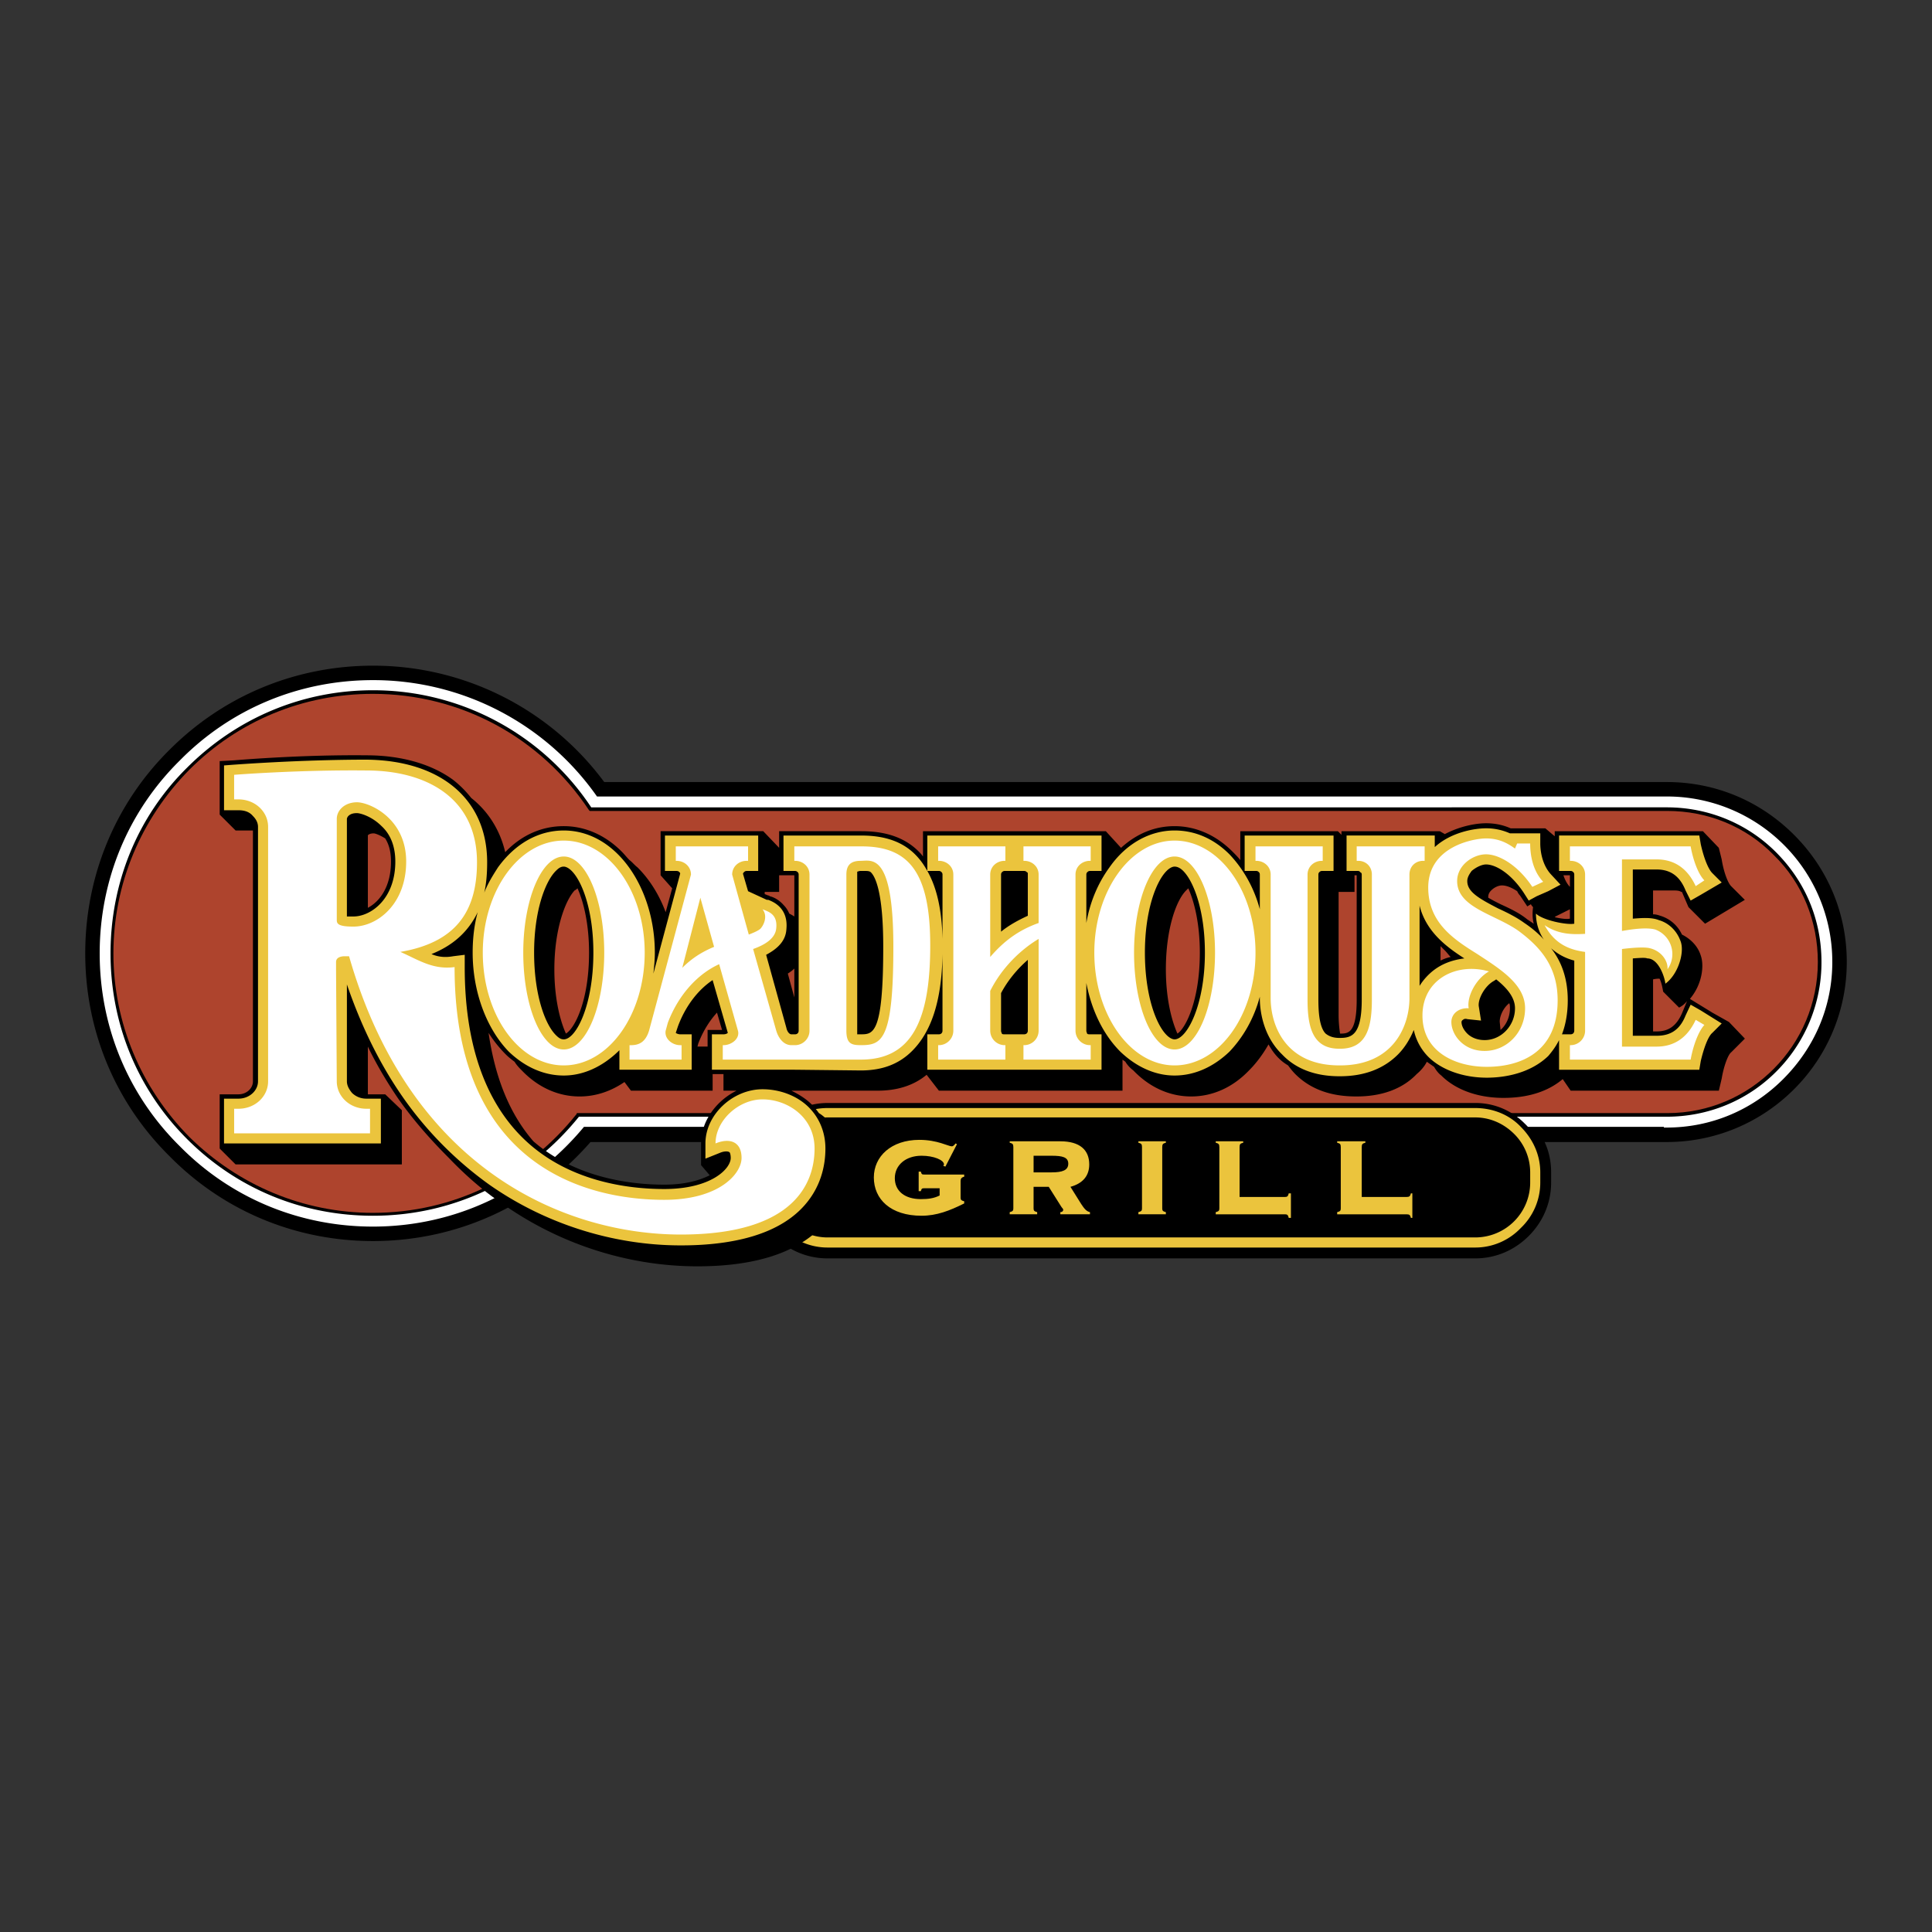
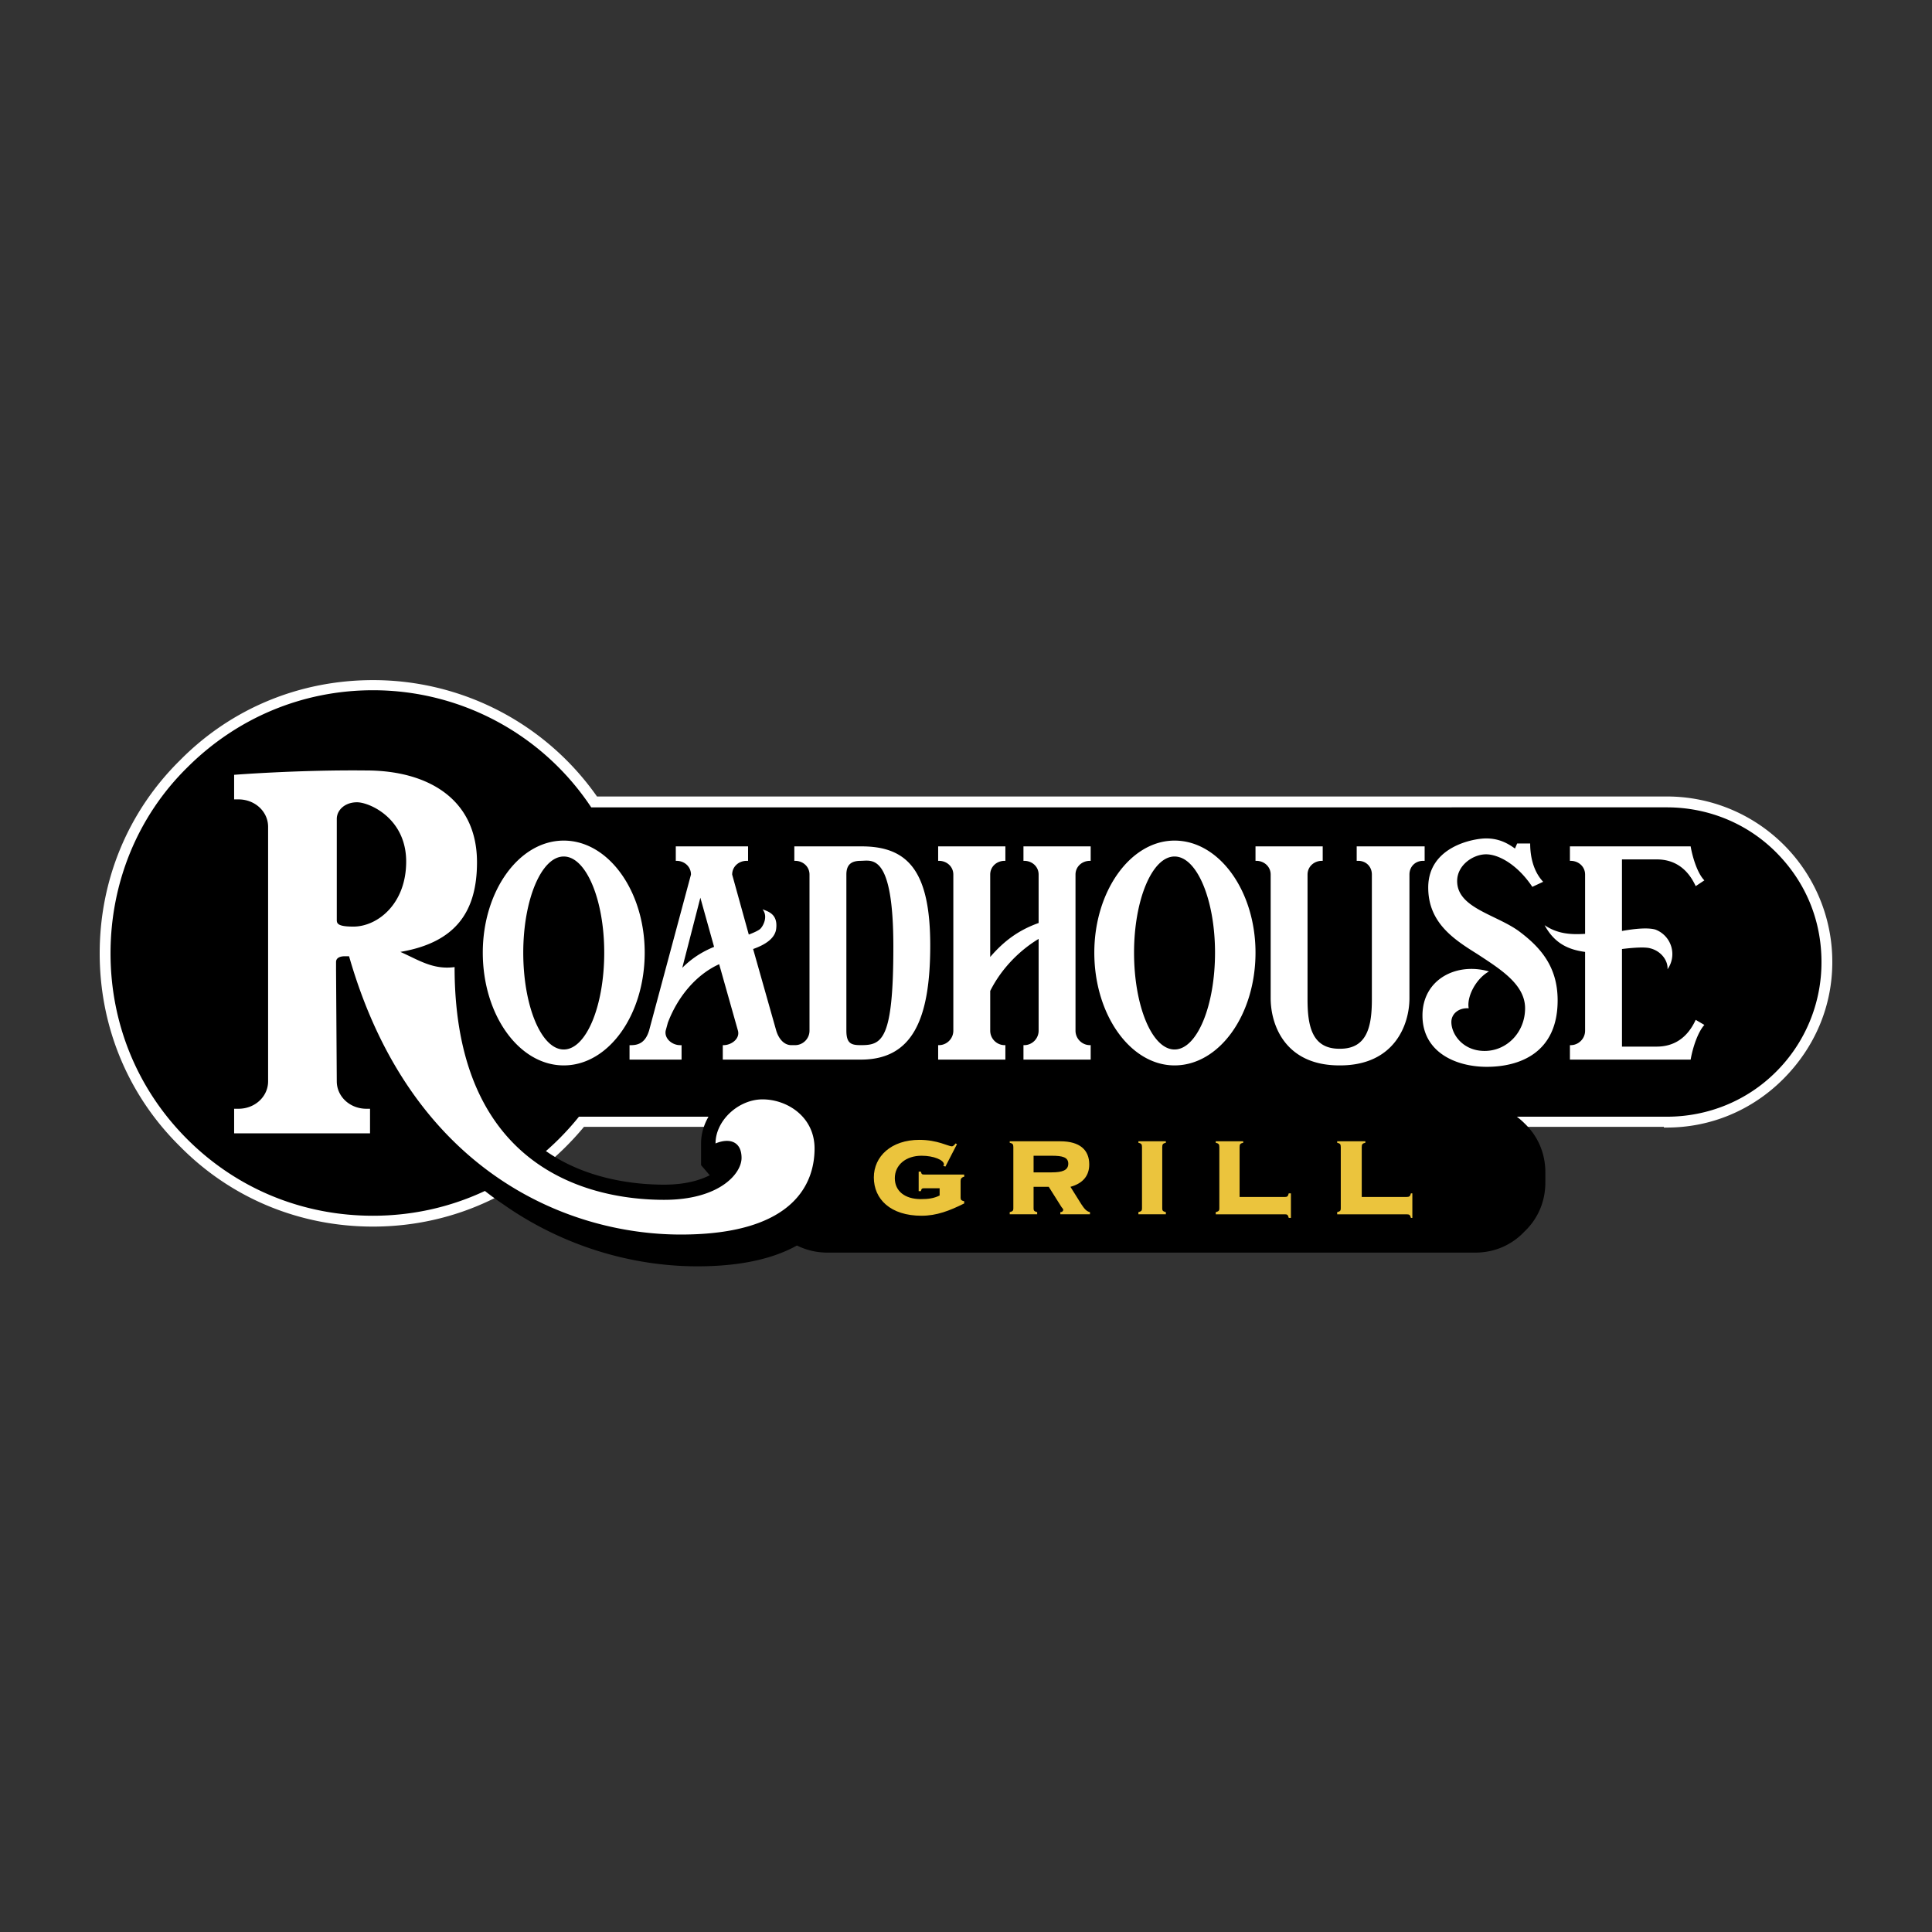
<svg xmlns="http://www.w3.org/2000/svg" width="2500" height="2500" viewBox="0 0 192.756 192.756">
  <rect x="0" y="0" width="192.756" height="192.756" fill="#333333" stroke="none" />
  <g fill-rule="evenodd" clip-rule="evenodd">
    <path fill="#fff" fill-opacity="0" d="M0 0h192.756v192.756H0V0z" />
-     <path d="M178.988 83.289c-3.391-3.389-7.861-5.264-12.693-5.264H60.284a28.69 28.69 0 0 0-23.077-11.611c-7.645 0-14.856 2.957-20.265 8.366-5.481 5.409-8.438 12.692-8.438 20.337 0 7.644 2.957 14.856 8.438 20.265 5.408 5.48 12.62 8.438 20.265 8.438 8.438 0 16.226-3.605 21.707-9.879h16.731a7.127 7.127 0 0 0-.649 3.027v1.01c0 2.02.793 3.895 2.235 5.338 1.442 1.441 3.317 2.234 5.337 2.234h64.616c2.02 0 3.895-.793 5.338-2.234 1.441-1.443 2.234-3.318 2.234-5.338v-1.01c0-1.082-.215-2.09-.648-3.027h12.188c4.76 0 9.303-1.875 12.693-5.266a17.9 17.9 0 0 0 5.264-12.692c-.001-4.833-1.876-9.305-5.265-12.694z" />
    <path d="M177.979 84.298a16.484 16.484 0 0 0-11.684-4.832H59.562a27.26 27.26 0 0 0-22.356-11.61c-7.284 0-14.135 2.812-19.255 8.005-5.192 5.12-8.005 11.971-8.005 19.255s2.812 14.134 8.005 19.255c5.121 5.193 11.971 8.006 19.255 8.006 8.221 0 15.793-3.607 21.058-9.953h107.741v.072h.289c4.398 0 8.51-1.73 11.611-4.832 3.172-3.174 4.904-7.283 4.904-11.683a16.481 16.481 0 0 0-4.83-11.683z" fill="#fff" />
    <path d="M177.186 85.02c-2.885-2.884-6.779-4.471-10.891-4.471H58.986a26.105 26.105 0 0 0-21.779-11.683c-6.995 0-13.558 2.74-18.534 7.716-4.976 4.904-7.645 11.539-7.645 18.534 0 6.995 2.669 13.558 7.645 18.534 4.976 4.977 11.539 7.645 18.534 7.645 8.077 0 15.505-3.605 20.553-9.881h108.535c4.111 0 8.006-1.586 10.891-4.471a15.394 15.394 0 0 0 4.543-10.962c0-4.182-1.588-8.004-4.543-10.961z" />
-     <path d="M166.367 111.055H57.543v.07c-4.977 6.275-12.332 9.881-20.337 9.881-6.923 0-13.414-2.74-18.318-7.572-4.832-4.904-7.572-11.395-7.572-18.317 0-6.923 2.741-13.414 7.572-18.318 4.904-4.904 11.395-7.572 18.318-7.572 8.726 0 16.731 4.327 21.562 11.611l.072.072h107.526c3.967 0 7.789 1.514 10.602 4.399 2.885 2.812 4.398 6.635 4.398 10.673.001 8.293-6.706 15.073-14.999 15.073z" fill="#ae442d" />
    <path d="M147.184 124.973c1.875 0 3.605-.721 4.904-2.092 1.371-1.299 2.092-3.029 2.092-4.904v-1.01c0-1.875-.721-3.605-2.092-4.902a6.867 6.867 0 0 0-4.904-2.02H82.568c-3.822 0-6.996 3.1-6.996 6.922v1.01c0 1.875.721 3.605 2.091 4.904 1.298 1.371 3.029 2.092 4.904 2.092h64.617z" />
-     <path d="M147.184 124.467a6.27 6.27 0 0 0 4.545-1.947 6.266 6.266 0 0 0 1.945-4.543v-1.01c0-1.73-.721-3.316-1.945-4.543-1.154-1.225-2.812-1.875-4.545-1.875H82.568c-3.606 0-6.491 2.885-6.491 6.418v1.01c0 1.73.721 3.391 1.947 4.543a6.265 6.265 0 0 0 4.544 1.947h64.616z" fill="#ebc43d" />
    <path d="M82.568 123.459c-1.442 0-2.812-.578-3.895-1.588-1.01-1.082-1.586-2.451-1.586-3.895v-1.01c0-1.441.577-2.812 1.586-3.822 1.082-1.08 2.452-1.658 3.895-1.658h64.616c1.443 0 2.812.578 3.895 1.658a5.406 5.406 0 0 1 1.588 3.822v1.01a5.48 5.48 0 0 1-5.482 5.482H82.568v.001z" />
    <path d="M91.943 121.295c-3.101 0-4.76-1.658-4.76-3.822 0-2.092 1.73-3.75 4.543-3.75 1.803 0 2.885.648 3.246.648.072 0 .216-.072.361-.289l.144.072-1.154 2.236-.216-.072c.072-.072.072-.145.072-.145 0-.432-1.009-.865-2.235-.865-1.586 0-2.668.938-2.668 2.236 0 1.297 1.01 2.092 2.596 2.092.721 0 1.298-.072 1.875-.361v-.721h-1.515c-.216 0-.288 0-.36.287h-.216v-1.947h.216c.072.289.145.289.36.289h3.967v.217c-.289.072-.36.217-.36.432v1.66c0 .215.072.287.36.359v.217c-1.444.721-2.741 1.227-4.256 1.227zm8.797-.361c.289-.072.361-.145.361-.359v-6.131c0-.289-.072-.361-.361-.432v-.145h5.049c1.947 0 2.885.865 2.885 2.307 0 1.082-.576 1.875-1.875 2.236l1.082 1.73c.289.434.504.721.865.793v.217h-2.957v-.217c.217 0 .289-.145.289-.217 0-.143-.145-.215-.217-.359l-1.227-1.947h-1.514v2.164c0 .215.072.287.359.359v.217h-2.74v-.216h.001zm2.381-3.967h1.803c1.082 0 1.658-.215 1.658-.865 0-.648-.576-.793-1.658-.793h-1.803v1.658zm10.457 3.967c.289-.072.359-.145.359-.359v-6.131c0-.289-.07-.361-.359-.432v-.145h2.74v.145c-.289.07-.361.143-.361.432v6.131c0 .215.072.287.361.359v.217h-2.74v-.217zm15-1.875h.217v2.451h-.217c-.072-.287-.145-.359-.361-.359h-6.922v-.217c.287-.072.359-.145.359-.359v-6.131c0-.289-.072-.361-.359-.432v-.145h2.74v.145c-.289.07-.361.143-.361.432v4.977h4.543c.217-.001.289-.073.361-.362zm12.188 0h.145v2.451h-.145c-.072-.287-.145-.359-.432-.359h-6.924v-.217c.289-.072.359-.145.359-.359v-6.131c0-.289-.07-.361-.359-.432v-.145h2.812v.145c-.289.07-.361.143-.361.432v4.977h4.473c.287-.001.359-.073.432-.362z" fill="#ebc43d" />
    <path d="M170.838 101.029l-.938-.576-1.297-.793c1.225-1.443 1.441-3.318 1.082-4.328-.289-.938-1.01-1.659-1.877-2.092a3.481 3.481 0 0 0-2.162-1.875c-.217-.072-.434-.144-.721-.144v-2.38h1.945c.361 0 .65 0 .867.145h.07l.65 1.514 1.658 1.659 3.967-2.38-1.371-1.37c-.287-.289-.721-1.298-.938-2.668l-.287-1.153-1.588-1.659h-14.783v.505l-.938-.793h-3.461c-.65-.289-1.443-.505-2.453-.505s-2.596.288-4.111 1.082l-.504-.289h-9.809v.36l-.359-.36h-9.736v2.885c-.217-.289-.504-.577-.793-.865-1.658-1.659-3.678-2.524-5.77-2.524-1.947 0-3.75.721-5.336 2.164l-1.516-1.659H92.087v2.524c-.145-.217-.289-.361-.433-.505-1.37-1.37-3.245-2.02-5.697-2.02h-8.222v1.659l-1.586-1.659h-10.24v4.399l1.154 1.298-.649 2.38c-.649-1.731-1.586-3.245-2.812-4.471-.289-.216-.505-.505-.793-.721-.289-.289-.505-.577-.794-.865-1.658-1.659-3.678-2.524-5.769-2.524-2.164 0-4.183.865-5.841 2.596-.505-2.163-1.659-4.039-3.39-5.409a10.67 10.67 0 0 0-1.803-1.803c-2.164-1.587-5.192-2.452-8.654-2.452-6.707-.072-13.197.505-13.27.505l-1.37.072v5.337l1.587 1.586h1.73v25.024c0 .721-.649 1.299-1.442 1.299h-1.875v5.408l1.587 1.586h16.587v-5.408l-1.659-1.586h-1.731v-4.76c.865 1.803 1.947 3.605 3.029 5.191 1.515 2.164 3.246 4.111 5.048 5.914 1.658 1.73 3.461 3.316 5.409 4.615 5.625 3.967 12.476 6.201 19.399 6.201 5.625 0 9.736-1.297 12.26-3.822 2.092-2.09 2.524-4.615 2.524-6.273 0-1.73-.577-3.244-1.73-4.471-.289-.217-.577-.506-.938-.721a7.474 7.474 0 0 0-.721-.865c-.577-.578-1.298-1.01-2.019-1.371h8.582c1.947 0 3.605-.506 4.904-1.586l1.226 1.586h18.318v-3.102c.07.072.215.145.287.217.217.361.506.648.793.865 1.66 1.73 3.678 2.596 5.77 2.596s4.111-.865 5.77-2.596c.721-.721 1.371-1.586 1.947-2.596.289.504.576.938 1.01 1.369.289.289.576.506.938.723.217.287.434.576.721.865 1.516 1.514 3.535 2.234 6.059 2.234h.072c2.451 0 4.543-.721 5.984-2.234.434-.361.795-.793 1.01-1.227.217.145.506.361.723.504.215.361.432.65.721.867 1.441 1.441 3.678 2.234 6.201 2.234 1.66 0 4.039-.289 5.914-1.875l.793 1.154h14.785l.287-1.227c.217-1.297.65-2.379.938-2.596l1.371-1.371-1.586-1.658-1.663-.935zM36.702 90.573v-7.212-.072.072c0-.072.216-.216.577-.216h-.072.072c.144 0 .577.144 1.154.505.36.577.577 1.298.577 2.308-.001 2.451-1.082 3.965-2.308 4.615zm32.957 13.558c.433-1.154 1.082-2.236 1.875-3.102l.505 1.73h-1.442v1.66h-1.01l.072-.288zM57.327 88.842a.987.987 0 0 0 .289-.216c.649 1.442 1.154 3.678 1.154 6.418 0 4.831-1.442 7.573-2.308 8.077-.649-1.443-1.154-3.678-1.154-6.418 0-3.967 1.081-6.851 2.019-7.861zm8.942 29.351c-3.101 0-8.726-.576-13.053-4.326-2.38-2.742-3.822-6.348-4.472-10.818a12.646 12.646 0 0 0 1.731 2.164c.288.287.577.504.865.721.216.361.505.648.721.865 1.659 1.73 3.678 2.596 5.77 2.596 1.587 0 3.101-.504 4.472-1.441l.648.865H71.1v-1.658h1.082v1.658h1.298c-2.02 1.01-3.534 3.029-3.534 5.264v2.164l.865 1.01c-1.008.505-2.45.936-4.542.936zM79.25 99.516l-.649-2.381c.217-.145.433-.287.649-.504v2.885zm0-8.078a4.206 4.206 0 0 0-.505-.288 2.616 2.616 0 0 0-.577-.866c-.433-.505-1.01-.793-1.37-.865-.072-.072-.072-.072-.144-.072l-.361-.144v-.216h1.442v-1.659h1.515v4.11zm38.223 11.683c-.648-1.443-1.154-3.678-1.154-6.418 0-3.967 1.01-6.852 2.02-7.861l.217-.216c.648 1.442 1.152 3.678 1.152 6.418-.001 4.831-1.442 7.573-2.235 8.077zm17.884-3.389c0 3.389-.865 3.389-1.658 3.389a12.155 12.155 0 0 1-.145-1.803V88.986h1.586v-1.659h.217v12.405zm8.366-3.895v-1.442c.145.145.289.288.432.433.217.216.361.433.578.649a4.164 4.164 0 0 0-1.01.36zm5.986 6.923l-.072-.721c-.072-.504.287-1.441.938-1.947.072.145.072.289.072.506-.001.865-.362 1.658-.938 2.162zm2.668-11.033c-.793-.649-1.73-1.082-2.668-1.514a19.575 19.575 0 0 1-1.227-.649v-.072c0-.216.072-.433.289-.649.359-.36.793-.505 1.082-.505.359 0 .865.145 1.514.577.072.144.145.289.289.433l.721 1.082.359-.216c.072.144.145.216.217.288-.072.577-.072 1.154.072 1.659-.216-.146-.431-.29-.648-.434zm4.254-.073c-.359.072-.865 0-1.514-.144l.072-.072 1.441-.721v.937h.001zm0-3.173c-.287-.289-.504-.721-.648-1.154h.648v1.154zm11.178 12.621c-.576 1.299-1.369 1.803-2.523 1.803h-.359v-5.191c.287-.072.504-.072.648-.072.217.432.289.938.361 1.297l1.586 1.588c.287-.145.576-.361.793-.65l-.506 1.225z" />
-     <path d="M169.686 100.812l-1.01-.576-.506 1.082c-.576 1.441-1.514 2.02-2.885 2.02h-2.379v-7.717c.938-.072 1.297-.072 1.441 0 1.227 0 1.803 2.164 1.803 2.523 1.299-.938 1.947-3.173 1.516-4.254-.361-1.01-1.154-1.803-2.164-2.091-.721-.289-1.658-.216-2.596-.145V86.75h2.379c1.371 0 2.309.649 2.885 2.091l.506 1.01 1.01-.577 2.09-1.226-.938-.938c-.432-.433-.865-1.586-1.152-2.884l-.145-.866h-13.992v3.534h1.154c.145 0 .217.072.289.144 0 0 .072.072.072.216v4.904c-.793.145-3.174-.36-3.822-1.009 0 .938.289 1.875.793 2.596-.576-.649-1.299-1.226-1.947-1.658-.793-.577-1.658-1.01-2.596-1.442-1.947-1.01-3.102-1.659-3.102-2.74 0-.433.289-.794.434-1.01.432-.361 1.01-.649 1.441-.649.938 0 2.453.865 3.75 2.812l.506.793.793-.433 1.154-.505 1.225-.649-.938-1.01c-.938-1.01-1.082-2.452-1.082-3.101v-1.01h-3.027a5.82 5.82 0 0 0-2.381-.504c-1.082 0-3.461.36-5.119 1.875V83.36h-8.799v3.534h1.154c.072 0 .215.072.215.144.072 0 .145.072.145.216v12.477c0 3.533-1.01 3.822-2.162 3.822h-.072c-.578 0-1.01-.145-1.371-.434-.648-.648-.721-2.309-.721-3.389V87.255c0-.145.072-.216.072-.216.072-.072.145-.144.287-.144h1.154v-3.534h-8.869v3.534h1.152c.145 0 .217.072.289.144 0 0 .072.072.072.216v3.462c-.576-2.164-1.658-4.039-3.029-5.481-1.586-1.586-3.461-2.379-5.48-2.379-2.451 0-4.832 1.298-6.49 3.678-1.154 1.586-1.947 3.461-2.309 5.553v-4.832c0-.145.072-.216.072-.216.072-.072.145-.144.289-.144h1.154v-3.534H92.52v3.534c-.361-.649-.721-1.154-1.226-1.659-1.226-1.226-2.957-1.875-5.336-1.875h-7.789v3.534h1.154c.144 0 .216.072.288.144 0 0 .072.072.072.216v15.577c0 .217-.145.361-.36.361h-.361c-.216 0-.433-.289-.505-.648l-2.019-7.285c1.226-.649 1.947-1.442 2.019-2.524.216-2.091-1.226-2.74-1.803-2.957h-.144l-1.875-.865-.505-1.731c0-.072.072-.144.072-.144.072-.072.144-.144.289-.144h1.154v-3.534h-9.303v3.534h1.154c.145 0 .289.072.289.144.072 0 .072.072.072.144l-2.668 9.952c.072-.721.144-1.37.144-2.091 0-3.822-1.37-7.5-3.678-9.808-1.586-1.586-3.462-2.379-5.409-2.379-2.524 0-4.832 1.298-6.562 3.678-.505.793-1.01 1.586-1.37 2.524.216-.938.289-1.947.289-3.029 0-6.274-4.616-10.168-12.044-10.24-6.707 0-13.197.504-13.27.504l-.938.072v4.471h1.442c.577 0 1.082.144 1.442.577.289.288.505.649.505 1.082v25.385c0 .938-.865 1.73-1.947 1.73H22.35v4.471H38v-4.471h-1.442a2.018 2.018 0 0 1-1.442-.576c-.289-.361-.505-.723-.505-1.154v-9.664c1.442 4.184 3.245 7.861 5.481 11.105a36.404 36.404 0 0 0 8.726 8.871c5.553 3.895 12.332 6.059 19.111 6.059 5.553 0 9.591-1.227 11.971-3.607 2.02-2.018 2.452-4.398 2.452-6.057 0-1.586-.577-3.029-1.658-4.111-1.154-1.154-2.885-1.803-4.616-1.803-2.957 0-5.697 2.525-5.697 5.408v1.516l1.442-.578c.505-.215.866-.143.938-.07.072 0 .144.287.144.576 0 1.082-1.947 3.102-6.635 3.102-3.389 0-9.663-.65-14.207-5.193-3.75-3.75-5.697-9.447-5.697-16.947V95.26l-1.154.144c-.793.145-1.515.072-2.164-.216 2.164-.865 3.678-2.235 4.615-4.183-.36 1.298-.505 2.668-.505 4.039 0 3.894 1.371 7.573 3.606 9.88 1.587 1.514 3.462 2.381 5.481 2.381 1.947 0 3.822-.867 5.409-2.381l.145-.145v1.947h7.211v-3.533h-1.154c-.144 0-.361-.072-.433-.145l.216-.648c.721-1.947 1.947-3.605 3.461-4.615l1.515 5.264c-.072.072-.217.145-.433.145h-1.154v3.533h8.222c.144 0 6.635.072 6.635.072 2.164 0 3.822-.648 5.12-1.947 1.803-1.803 2.957-4.76 3.029-9.664v7.644c0 .217-.144.361-.36.361H92.52v3.533h17.38v-3.533h-1.154c-.145 0-.217 0-.289-.072 0-.072-.072-.145-.072-.289v-4.76c.506 2.67 1.66 5.121 3.391 6.852 1.586 1.514 3.461 2.381 5.408 2.381 2.02 0 3.895-.867 5.48-2.381 1.371-1.441 2.453-3.316 3.029-5.48v.145c0 1.01.217 3.678 2.236 5.625 1.369 1.441 3.316 2.164 5.697 2.164h.072c2.379 0 4.326-.723 5.77-2.164.721-.723 1.225-1.588 1.586-2.453a5.408 5.408 0 0 0 1.441 2.67c1.299 1.297 3.463 2.09 5.842 2.09 1.803 0 4.328-.432 6.131-2.162.432-.506.793-1.01 1.08-1.588v2.957h13.992l.145-.865c.287-1.227.721-2.451 1.152-2.812l.938-.938-2.089-1.301zM35.259 91.438h-.649v-9.736c0-.072.072-.216.144-.288.216-.216.505-.289.865-.289.289 0 1.442.289 2.452 1.298.938.865 1.37 2.091 1.37 3.534.001 3.751-2.451 5.481-4.182 5.481zm20.986 12.259c-.289 0-.505-.143-.793-.432-1.082-1.082-2.164-4.039-2.164-8.222 0-4.111 1.082-7.067 2.164-8.149.288-.289.504-.433.793-.433.216 0 .505.144.793.433 1.082 1.082 2.163 4.038 2.163 8.149.001 5.266-1.73 8.654-2.956 8.654zm29.64-.504h-.361V87.255v-.289c.072 0 .144-.072.361-.072h.288c.361 0 .577 0 .722.144.36.361 1.226 1.731 1.226 7.428 0 8.727-1.01 8.727-2.236 8.727zm6.635-16.298h1.154c.144 0 .216.072.288.144 0 0 .072.072.072.216v6.418c-.072-2.956-.576-5.12-1.514-6.778zm10.025 15.937c0 .217-.145.361-.361.361h-1.947c-.145 0-.217 0-.289-.072 0-.072-.072-.145-.072-.289v-3.75c.65-1.225 1.588-2.379 2.67-3.317v7.067h-.001zm0-11.466c-.938.433-1.877.938-2.67 1.587v-5.697c0-.145.072-.216.072-.216.072-.072.145-.144.289-.144h1.947c.145 0 .217.072.289.144.072 0 .072.072.072.216v4.11h.001zm14.639 12.331c-.217 0-.504-.143-.793-.432-1.082-1.082-2.164-4.039-2.164-8.222 0-4.111 1.082-7.067 2.164-8.149.289-.289.576-.433.793-.433.289 0 .576.144.865.433 1.082 1.082 2.164 4.038 2.164 8.149 0 5.266-1.803 8.654-3.029 8.654zm24.447-5.336v-8.005c.65 2.596 2.668 4.111 4.471 5.265-1.152.144-2.162.504-3.027 1.154a5.988 5.988 0 0 0-1.444 1.586zm6.49 5.409c-.865 0-1.441-.359-1.73-.648-.432-.434-.576-.865-.576-1.154 0 0 0-.145.145-.217.072-.072.215-.143.432-.072l1.371.145-.217-1.369c-.145-.721.576-2.092 1.514-2.596l.217-.145c1.082.865 1.875 1.803 1.875 2.885-.002 1.729-1.371 3.171-3.031 3.171zm8.943-.938c0 .217-.145.361-.361.361h-.865c.361-.938.578-2.092.578-3.389 0-2.236-.65-3.896-1.66-5.193a5.501 5.501 0 0 0 2.309 1.226v6.995h-.001z" fill="#ebc43d" />
    <path d="M133.699 106.295c5.408 0 6.922-4.039 6.922-6.707V87.255c0-.793.578-1.37 1.371-1.37h.145v-1.442h-6.779v1.442h.145c.793 0 1.369.577 1.369 1.37v12.477c0 2.74-.504 4.902-3.172 4.902h-.072c-2.67 0-3.174-2.162-3.174-4.902V87.255c0-.793.648-1.37 1.441-1.37h.072v-1.442h-6.705v1.442h.07c.795 0 1.443.577 1.443 1.37v12.333c0 2.668 1.441 6.707 6.852 6.707h.072zm14.856-9.375c-3.246-.938-6.635.793-6.635 4.398s3.244 5.119 6.418 5.119c3.246 0 7.068-1.369 7.068-6.633 0-3.318-1.66-5.265-3.895-6.924-2.309-1.658-6.131-2.308-6.131-4.976 0-1.587 1.586-2.669 2.885-2.669s3.174 1.082 4.615 3.246l1.082-.505c-1.154-1.226-1.297-2.957-1.297-3.822h-1.299l-.217.505c-.793-.577-1.658-1.01-2.885-1.01s-5.77.793-5.77 4.904c0 3.534 2.598 5.192 4.904 6.635 2.309 1.515 4.76 3.029 4.76 5.41 0 2.379-1.803 4.254-4.039 4.254-2.162 0-3.316-1.658-3.316-2.885 0-.865.793-1.441 1.73-1.369-.215-1.155.723-2.957 2.022-3.678zM33.601 91.799V81.702c0-.865.793-1.659 2.019-1.659 1.227 0 4.904 1.587 4.904 5.914 0 4.255-2.885 6.49-5.265 6.49-1.514.001-1.658-.288-1.658-.648zm42.476 17.885c-2.379 0-4.688 2.092-4.688 4.398 1.37-.576 2.596-.215 2.596 1.443 0 1.586-2.235 4.182-7.717 4.182-5.48 0-20.914-1.658-20.914-23.221-2.164.289-3.605-.721-5.409-1.515 5.481-.937 7.645-3.966 7.645-8.942 0-6.418-5.048-9.159-11.034-9.159-6.779-.072-13.197.433-13.197.433v2.452h.433c1.659 0 2.957 1.226 2.957 2.74v25.385c0 1.514-1.298 2.74-2.957 2.74h-.432v2.451h13.558v-2.451h-.361c-1.659 0-2.957-1.227-2.957-2.74l-.072-11.105v-.794c0-.505.577-.577.865-.577h.433c6.13 21.42 21.707 27.766 33.102 27.766 11.539 0 13.341-5.338 13.341-8.582.001-3.174-2.74-4.904-5.192-4.904zm-27.909-14.64c0-6.13 3.606-11.178 8.077-11.178s8.077 5.048 8.077 11.178c0 6.202-3.606 11.251-8.077 11.251s-8.077-5.049-8.077-11.251zm8.077 9.663c2.236 0 4.039-4.326 4.039-9.663 0-5.265-1.803-9.591-4.039-9.591s-4.039 4.327-4.039 9.591c.001 5.337 1.803 9.663 4.039 9.663zm52.935-9.663c0-6.13 3.605-11.178 8.004-11.178 4.471 0 8.078 5.048 8.078 11.178 0 6.202-3.607 11.251-8.078 11.251-4.399 0-8.004-5.049-8.004-11.251zm8.004 9.663c2.236 0 4.039-4.326 4.039-9.663 0-5.265-1.803-9.591-4.039-9.591s-4.039 4.327-4.039 9.591c0 5.337 1.802 9.663 4.039 9.663zm-32.741-1.875V87.255c0-1.01.505-1.37 1.442-1.37 1.082 0 3.245-.866 3.245 8.582 0 9.375-1.154 9.808-3.245 9.808-.937 0-1.442-.144-1.442-1.443zm24.303-16.947h.072v-1.442h-6.707v1.442h.072c.793 0 1.441.577 1.441 1.37v4.832c-2.018.721-3.461 1.803-4.83 3.389v-8.221c0-.793.648-1.37 1.441-1.37h.072v-1.442H93.6v1.442h.072c.793 0 1.442.577 1.442 1.37v15.577c0 .793-.649 1.443-1.442 1.443H93.6v1.441h6.707v-1.441h-.072c-.793 0-1.441-.65-1.441-1.443v-3.967c1.152-2.307 3.027-4.11 4.83-5.191v9.158c0 .793-.648 1.443-1.441 1.443h-.072v1.441h6.707v-1.441h-.072c-.793 0-1.443-.65-1.443-1.443V87.255c0-.793.65-1.37 1.443-1.37zm-29.64 18.39h-.144c-.793 0-1.298-.721-1.515-1.443l-2.308-8.149c1.226-.433 2.236-1.082 2.308-2.091.145-1.442-.865-1.659-1.37-1.875.577.721.072 1.658-.216 1.947-.145.145-.577.361-1.154.577l-1.658-5.985c0-.793.649-1.37 1.442-1.37h.144v-1.442h-7.211v1.442h.072c.793 0 1.443.577 1.443 1.37l-4.183 15.577c-.36 1.154-1.009 1.443-1.803 1.443h-.144v1.441H68v-1.441h-.144c-.793 0-1.587-.65-1.442-1.443l.216-.793c1.01-2.668 2.885-4.832 5.121-5.842l1.875 6.635c.217.793-.649 1.443-1.442 1.443h-.072v1.441H85.887c5.12 0 6.923-3.967 6.923-11.394 0-7.428-2.235-9.88-6.851-9.88H79.25v1.442h.072c.793 0 1.442.577 1.442 1.37v15.577c0 .793-.649 1.443-1.442 1.443h-.216zm-11.034-7.716l1.803-6.996 1.37 4.904c-1.225.505-2.235 1.154-3.173 2.092zm101.108 5.191l.865.506c-.648.721-1.154 2.234-1.369 3.461h-12.045v-1.441h.072c.793 0 1.443-.65 1.443-1.443v-7.86c-1.588-.216-3.029-.793-4.039-2.668 1.371.937 2.812.937 4.039.865v-5.914c0-.793-.65-1.37-1.443-1.37h-.072v-1.442h12.045c.215 1.226.721 2.74 1.369 3.389l-.865.577c-.865-1.875-2.236-2.668-3.895-2.668h-3.461v7.14c1.225-.216 2.523-.36 3.316-.145a2.613 2.613 0 0 1 1.227 3.967c.072-.794-.576-1.803-1.73-2.092-.506-.144-1.658-.072-2.812.072v9.737h3.461c1.657-.001 3.028-.796 3.894-2.671z" fill="#fff" />
  </g>
</svg>